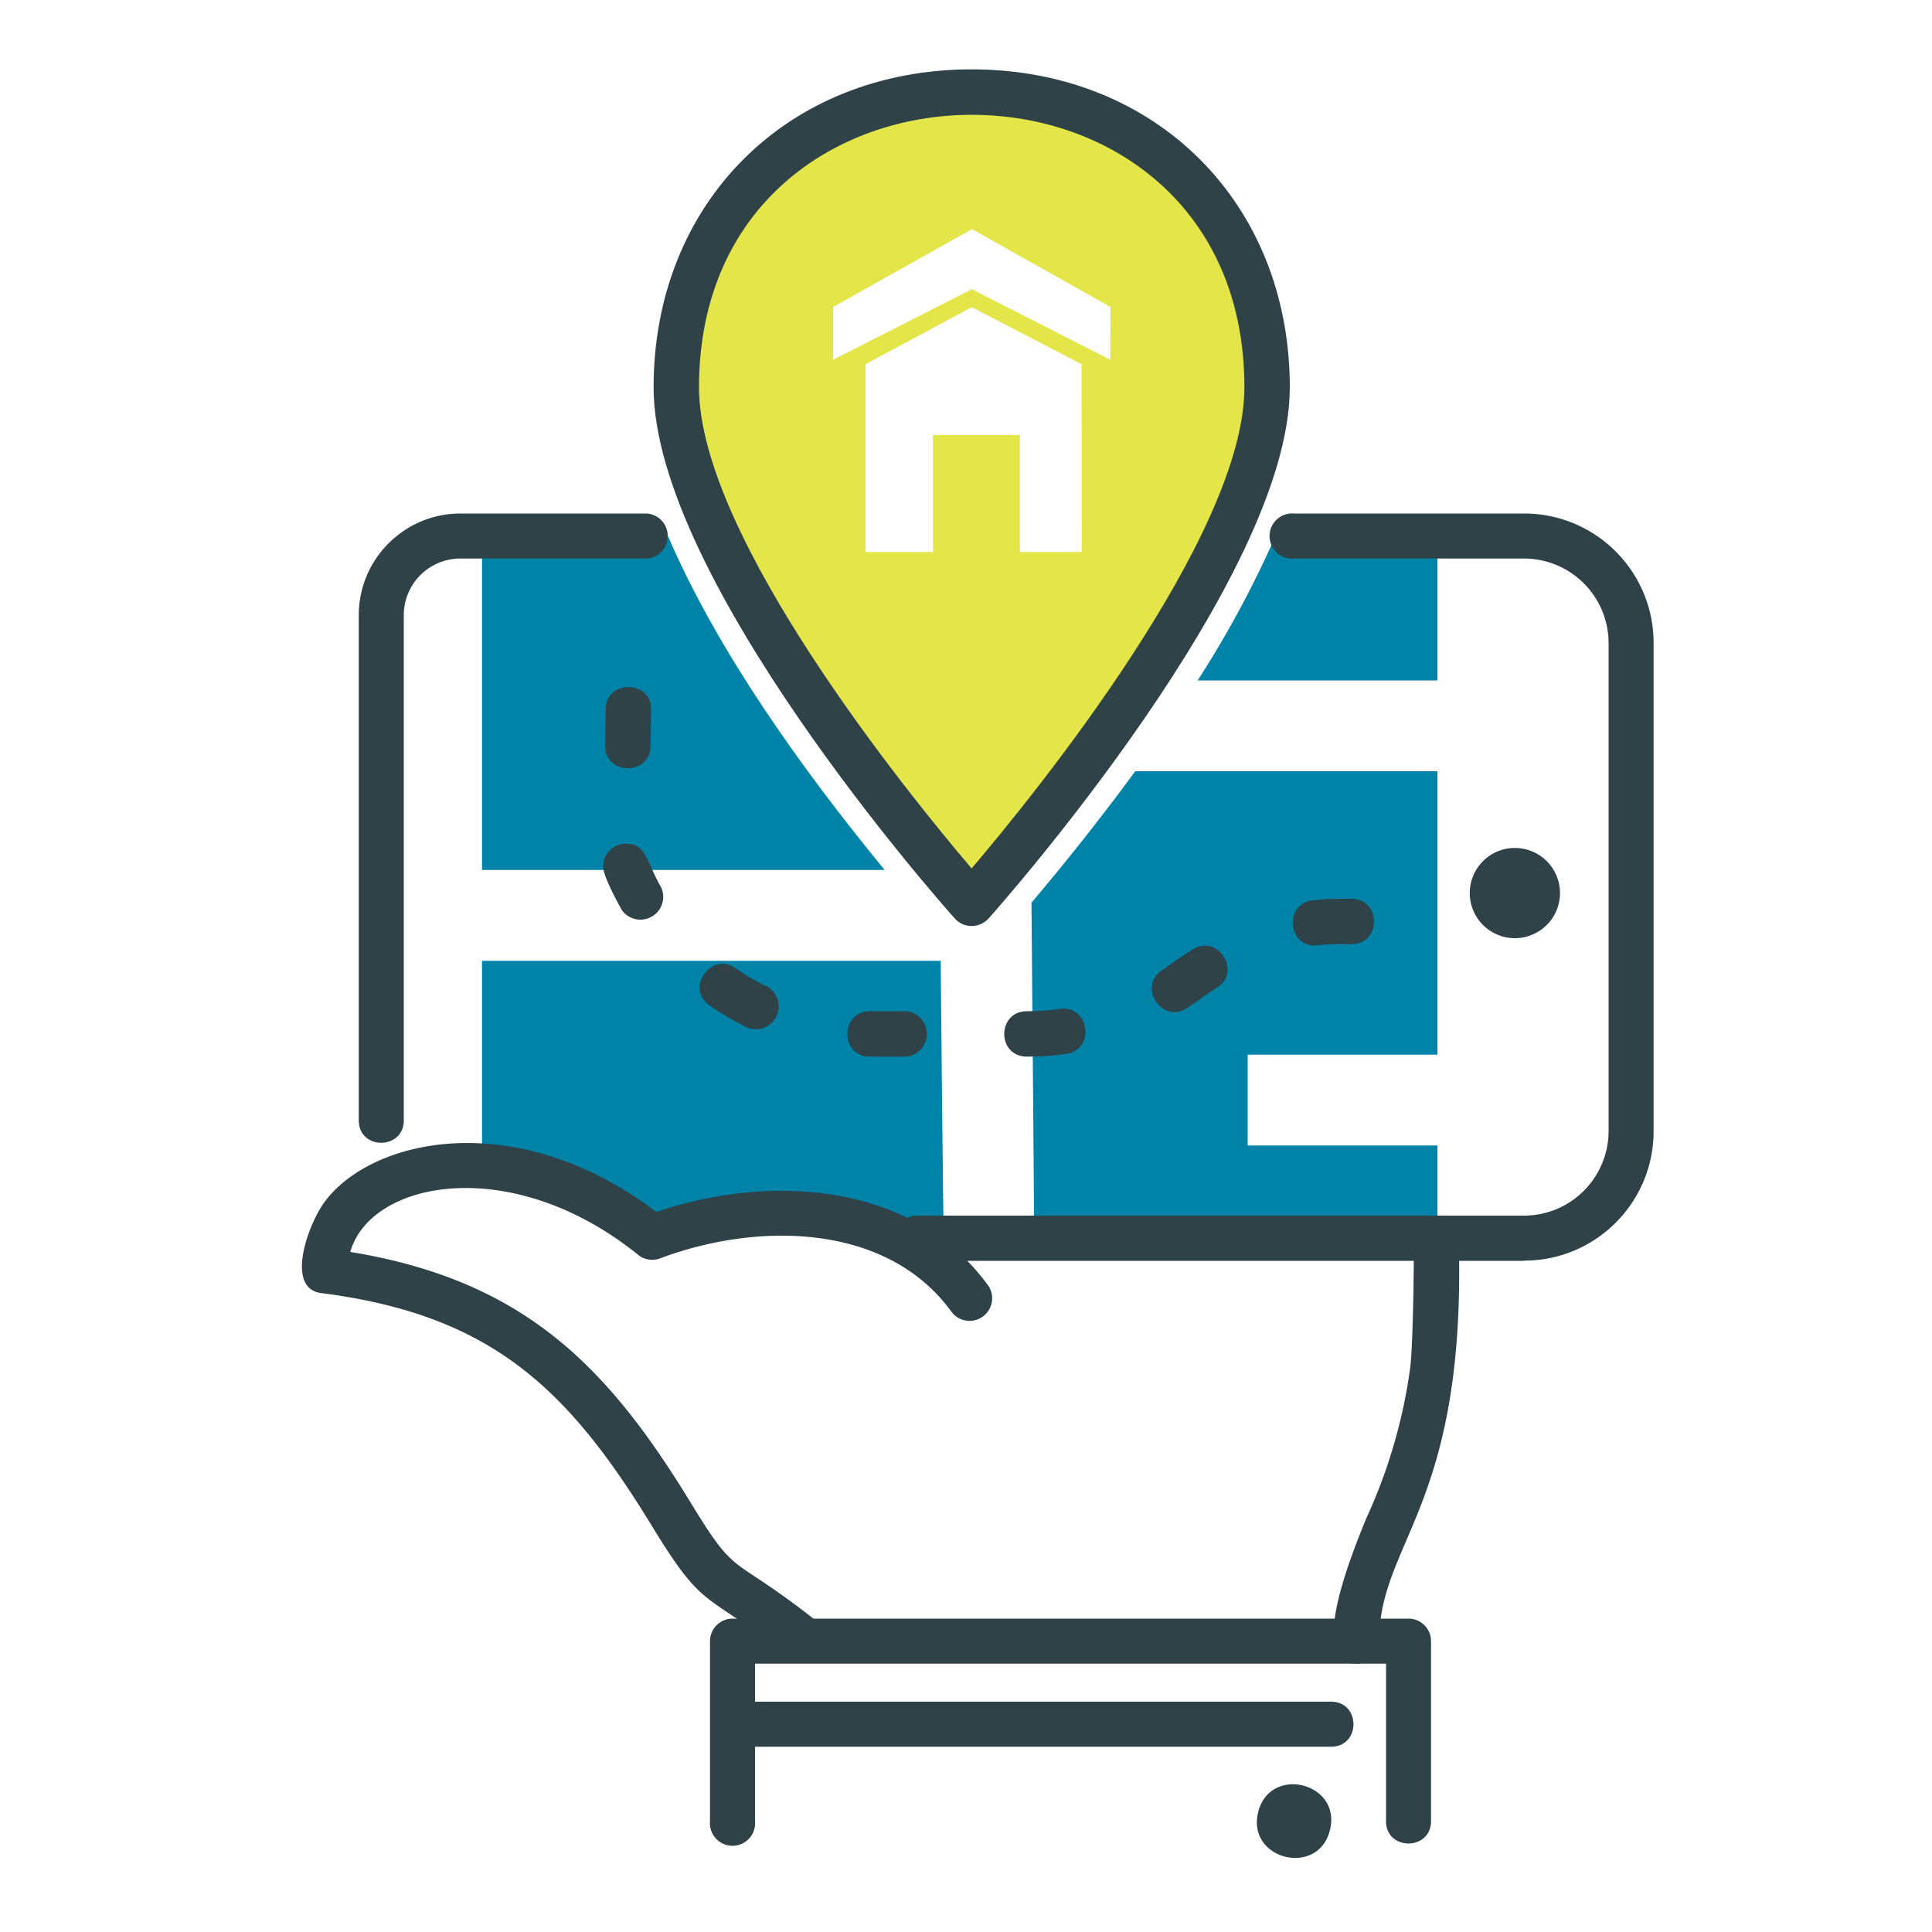
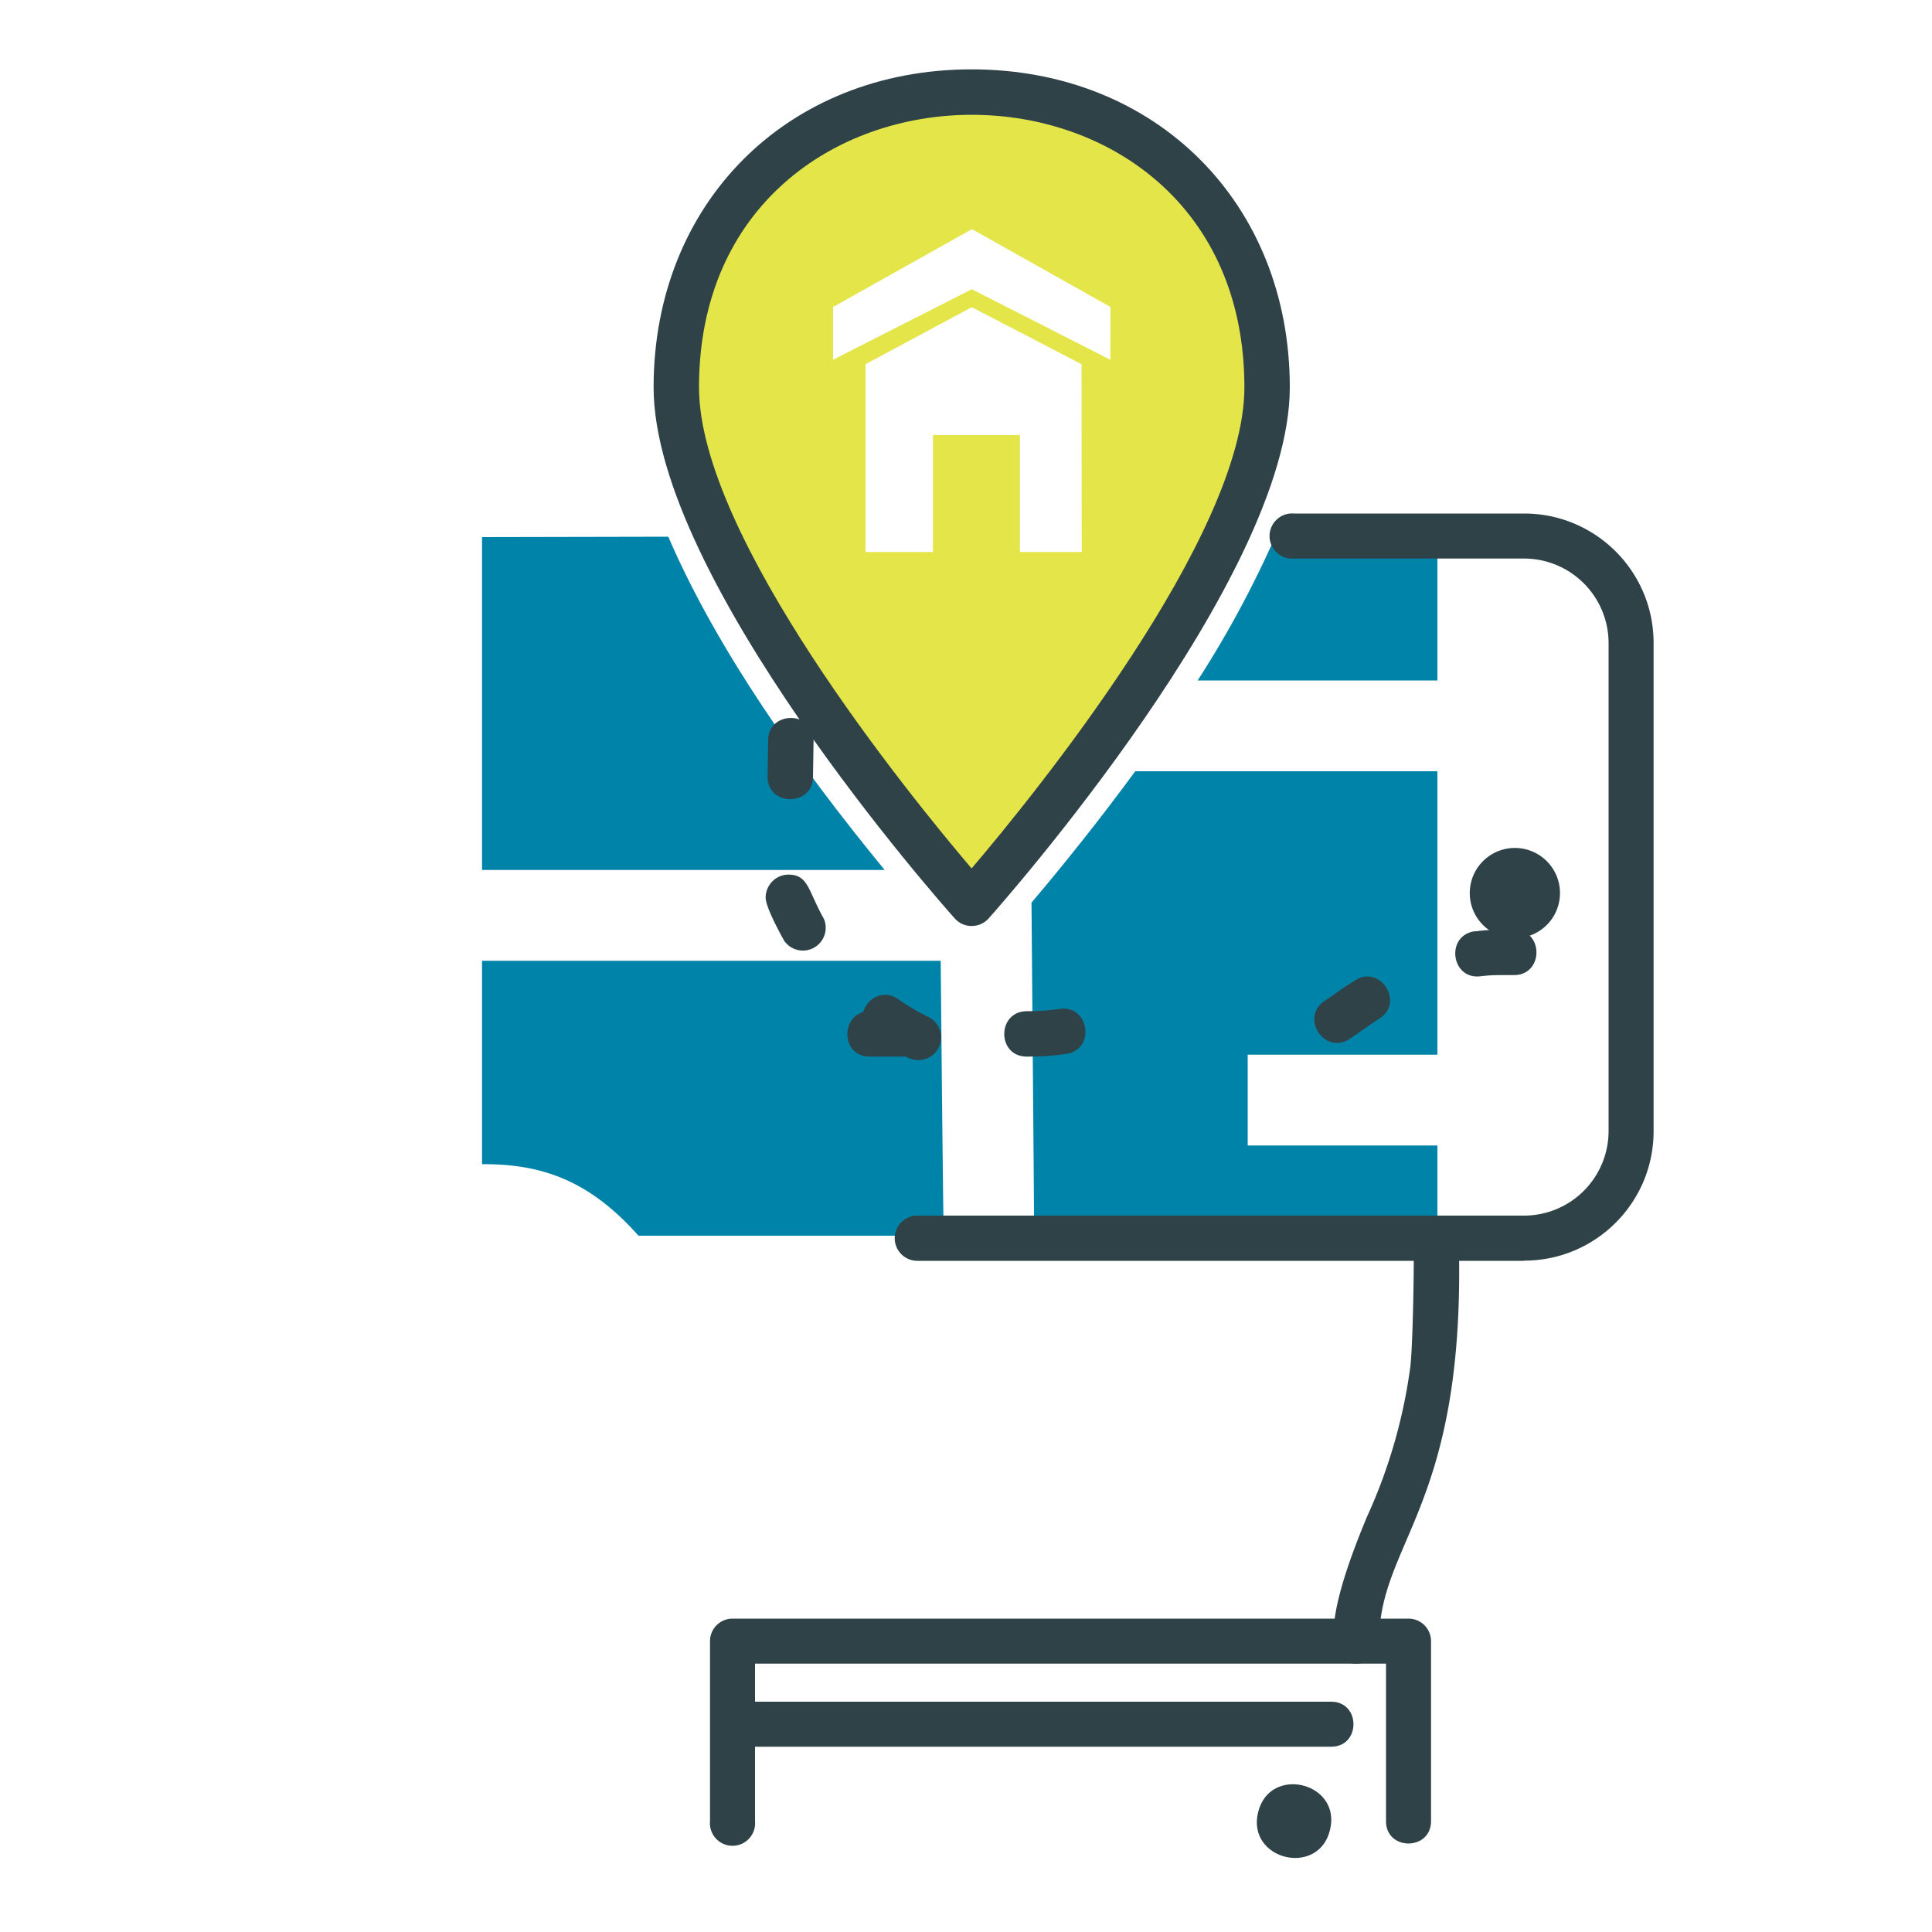
<svg xmlns="http://www.w3.org/2000/svg" xmlns:xlink="http://www.w3.org/1999/xlink" width="100" height="100" viewBox="0 0 100 100">
  <defs>
    <path id="jajta" d="M1025 1460v-100h100v100z" />
    <path id="jajtd" d="M1099.4 1395.22v-7.52l-8.37.02a54 54 0 0 1-4.04 7.5z" />
    <path id="jajte" d="M1070.79 1405.03c-4.4-5.36-8.68-11.4-11.2-17.25l-9.64.02v17.23z" />
    <path id="jajtf" d="M1073.7 1409.73h-23.75v10.53c3.47-.04 5.81 1.14 8.1 3.7h15.8c-.03-.27-.16-13.97-.16-14.23" />
    <path id="jajtg" d="M1089.58 1419.29v-4.7h9.82v-14.67h-15.64a125.6 125.6 0 0 1-5.37 6.8c.15 18.39.15 16.87.1 17.23h20.91v-4.66z" />
    <path id="jajth" d="M1103.89 1425.26h-31.41a1.17 1.17 0 1 1 0-2.34h31.4a4.38 4.38 0 0 0 4.38-4.37v-25.26a4.38 4.38 0 0 0-4.37-4.38h-11.9a1.17 1.17 0 1 1 0-2.33h11.9c3.7 0 6.7 3 6.7 6.7v25.27c0 3.7-3 6.7-6.7 6.7" />
    <path id="jajti" d="M1103.41 1408.56a2.33 2.33 0 1 0 0-4.67 2.33 2.33 0 0 0 0 4.67" />
    <path id="jajtj" d="M1095.21 1446.11c-2.49 0-.42-5.27.53-7.57a27.37 27.37 0 0 0 2.26-7.81c.13-1.15.2-5.21.17-6.6a1.17 1.17 0 0 1 2.33-.08c.42 13.9-4.1 15.68-4.12 20.9 0 .64-.52 1.16-1.17 1.16" />
    <path id="jajtk" d="M1093.84 1454.72c-.6 2.46-4.33 1.54-3.72-.92.6-2.46 4.33-1.54 3.72.92" />
    <path id="jajtl" d="M1096.74 1454.26v-8.15h-32.66v8.15a1.17 1.17 0 1 1-2.33 0v-9.31c0-.65.52-1.17 1.17-1.17h34.98c.65 0 1.17.52 1.17 1.17v9.31c0 1.54-2.33 1.55-2.33 0" />
-     <path id="jajtm" d="M1065.97 1445.86c-4.55-3.62-4.43-2.3-7.2-6.83-4.38-7.19-8.37-10.98-17.14-12.1-1.8-.22-.8-3.29.1-4.62 2.32-3.32 9.86-5.16 17.24.42 5.88-1.99 13.3-1.57 17.2 3.84a1.17 1.17 0 0 1-1.9 1.36c-3.3-4.6-9.97-4.72-15.1-2.8-.38.15-.82.08-1.14-.18-6.53-5.27-13.85-3.86-14.9-.15 9.08 1.48 13.38 6.03 17.64 13.01 2.47 4.05 1.94 2.48 6.65 6.22a1.17 1.17 0 0 1-1.45 1.83" />
-     <path id="jajtn" d="M1043.57 1418v-26.16c0-2.9 2.36-5.26 5.26-5.26h9.67a1.17 1.17 0 0 1 0 2.33h-9.67a2.93 2.93 0 0 0-2.93 2.93v26.15c0 1.54-2.33 1.55-2.33 0" />
-     <path id="jajto" d="M1078.14 1412.34c.57 0 1.15-.04 1.71-.12 1.53-.22 1.88 2.12.32 2.33-.66.1-1.35.14-2.02.14-1.56 0-1.56-2.34 0-2.35m-6.25 2.35h-1.9c-1.54-.02-1.51-2.35.03-2.35h1.87a1.18 1.18 0 0 1 0 2.35m-8.41-1.6c-.6-.3-1.2-.65-1.75-1.04-1.29-.88.05-2.81 1.33-1.94.47.33.96.62 1.47.88a1.18 1.18 0 1 1-1.05 2.1m21.66-2.88c.6-.39.6-.45 1.57-1.06 1.3-.85 2.58 1.14 1.27 1.97-.89.58-.95.66-1.54 1.05-1.3.86-2.59-1.1-1.3-1.96m7.78-3.6c.75-.1 1.22-.09 2.02-.09 1.55 0 1.56 2.35 0 2.35-.8 0-1.13-.01-1.72.06-1.54.2-1.84-2.12-.3-2.33m-35.74.51c-.24-.42-.97-1.77-.97-2.25 0-.65.53-1.19 1.18-1.19 1.04 0 1.02.85 1.83 2.28a1.18 1.18 0 0 1-2.04 1.16m-.87-8.53l.03-1.87c.02-1.55 2.38-1.52 2.35.03l-.03 1.88c-.02 1.54-2.38 1.52-2.35-.04" />
+     <path id="jajto" d="M1078.14 1412.34c.57 0 1.15-.04 1.71-.12 1.53-.22 1.88 2.12.32 2.33-.66.1-1.35.14-2.02.14-1.56 0-1.56-2.34 0-2.35m-6.25 2.35h-1.9c-1.54-.02-1.51-2.35.03-2.35h1.87a1.18 1.18 0 0 1 0 2.35c-.6-.3-1.2-.65-1.75-1.04-1.29-.88.05-2.81 1.33-1.94.47.33.96.62 1.47.88a1.18 1.18 0 1 1-1.05 2.1m21.66-2.88c.6-.39.6-.45 1.57-1.06 1.3-.85 2.58 1.14 1.27 1.97-.89.58-.95.66-1.54 1.05-1.3.86-2.59-1.1-1.3-1.96m7.78-3.6c.75-.1 1.22-.09 2.02-.09 1.55 0 1.56 2.35 0 2.35-.8 0-1.13-.01-1.72.06-1.54.2-1.84-2.12-.3-2.33m-35.74.51c-.24-.42-.97-1.77-.97-2.25 0-.65.53-1.19 1.18-1.19 1.04 0 1.02.85 1.83 2.28a1.18 1.18 0 0 1-2.04 1.16m-.87-8.53l.03-1.87c.02-1.55 2.38-1.52 2.35.03l-.03 1.88c-.02 1.54-2.38 1.52-2.35-.04" />
    <path id="jajtp" d="M1060.01 1380.05c0-20.34 30.58-20.37 30.58 0 0 9.55-15.3 26.7-15.3 26.7s-15.28-17.13-15.28-26.7zm20.97-1.2l-5.68-2.95-5.5 2.95v9.72h3.49v-6.05h4.5v6.05h3.2zm1.5-2.96l-7.17-4.03-7.19 4.03v2.73l7.18-3.65 7.17 3.65z" />
    <path id="jajtb" d="M1058.83 1363.59h32.93v44.34h-32.93z" />
    <path id="jajtr" d="M1074.42 1407.54c-.64-.71-15.59-17.58-15.59-27.49 0-9.54 6.92-16.46 16.46-16.46 9.54 0 16.47 6.92 16.47 16.46 0 9.89-14.95 26.77-15.59 27.49-.47.52-1.29.52-1.75 0m-13.24-27.49c0 7.73 10.9 21.13 14.11 24.9 3.21-3.77 14.12-17.19 14.12-24.9 0-18.82-28.23-18.8-28.23 0" />
    <path id="jajts" d="M1093.9 1450.41h-30.98c-1.54 0-1.55-2.33 0-2.33h30.98c1.54 0 1.54 2.33 0 2.33" />
    <clipPath id="jajtc">
      <use xlink:href="#jajta" />
    </clipPath>
    <clipPath id="jajtq">
      <use xlink:href="#jajtb" />
    </clipPath>
  </defs>
  <g>
    <g transform="translate(-1025 -1360)">
      <g />
      <g clip-path="url(#jajtc)">
        <g>
          <use fill="#0083a9" xlink:href="#jajtd" />
        </g>
        <g>
          <use fill="#0083a9" xlink:href="#jajte" />
        </g>
        <g>
          <use fill="#0083a9" xlink:href="#jajtf" />
        </g>
        <g>
          <use fill="#0083a9" xlink:href="#jajtg" />
        </g>
        <g>
          <use fill="#2f4247" xlink:href="#jajth" />
        </g>
        <g>
          <use fill="#2f4247" xlink:href="#jajti" />
        </g>
        <g>
          <use fill="#2f4247" xlink:href="#jajtj" />
        </g>
        <g>
          <use fill="#2f4247" xlink:href="#jajtk" />
        </g>
        <g>
          <use fill="#2f4247" xlink:href="#jajtl" />
        </g>
        <g>
          <use fill="#2f4247" xlink:href="#jajtm" />
        </g>
        <g>
          <use fill="#2f4247" xlink:href="#jajtn" />
        </g>
        <g>
          <use fill="#2f4247" xlink:href="#jajto" />
        </g>
        <g>
          <use fill="#e4e549" xlink:href="#jajtp" />
        </g>
        <g>
          <g />
          <g clip-path="url(#jajtq)">
            <use fill="#2f4247" xlink:href="#jajtr" />
          </g>
        </g>
        <g>
          <use fill="#2f4247" xlink:href="#jajts" />
        </g>
      </g>
    </g>
  </g>
</svg>